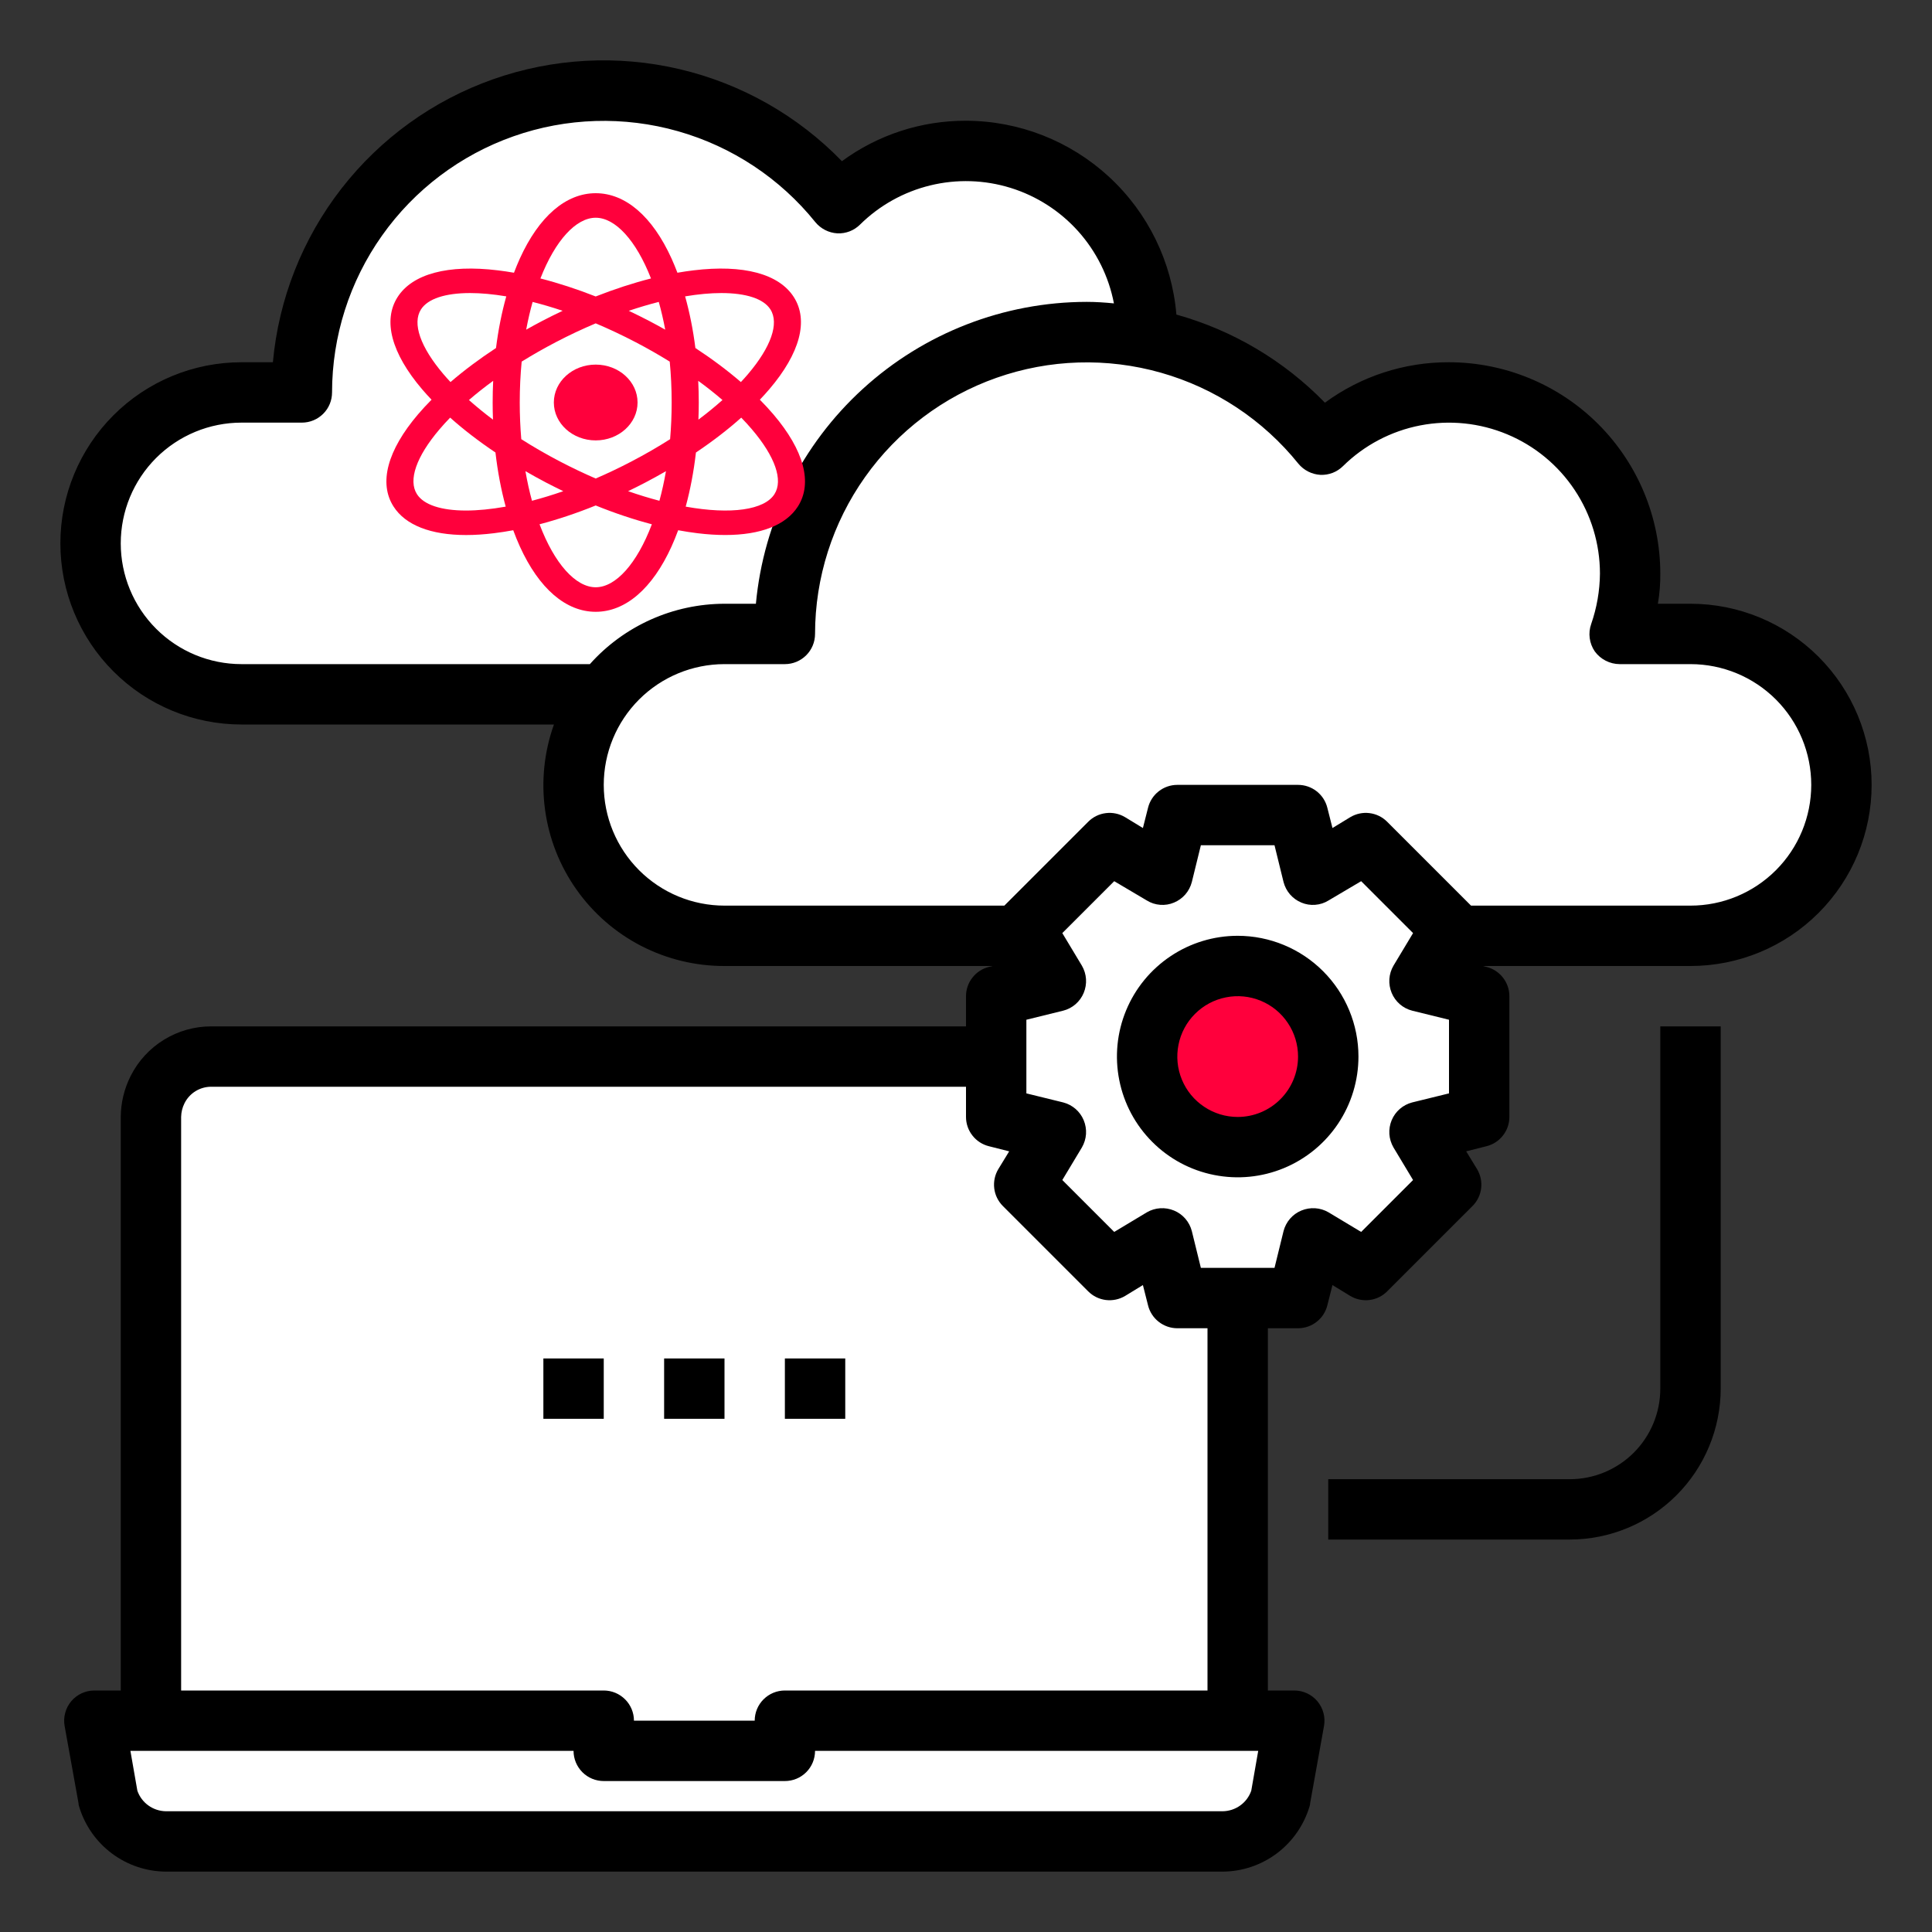
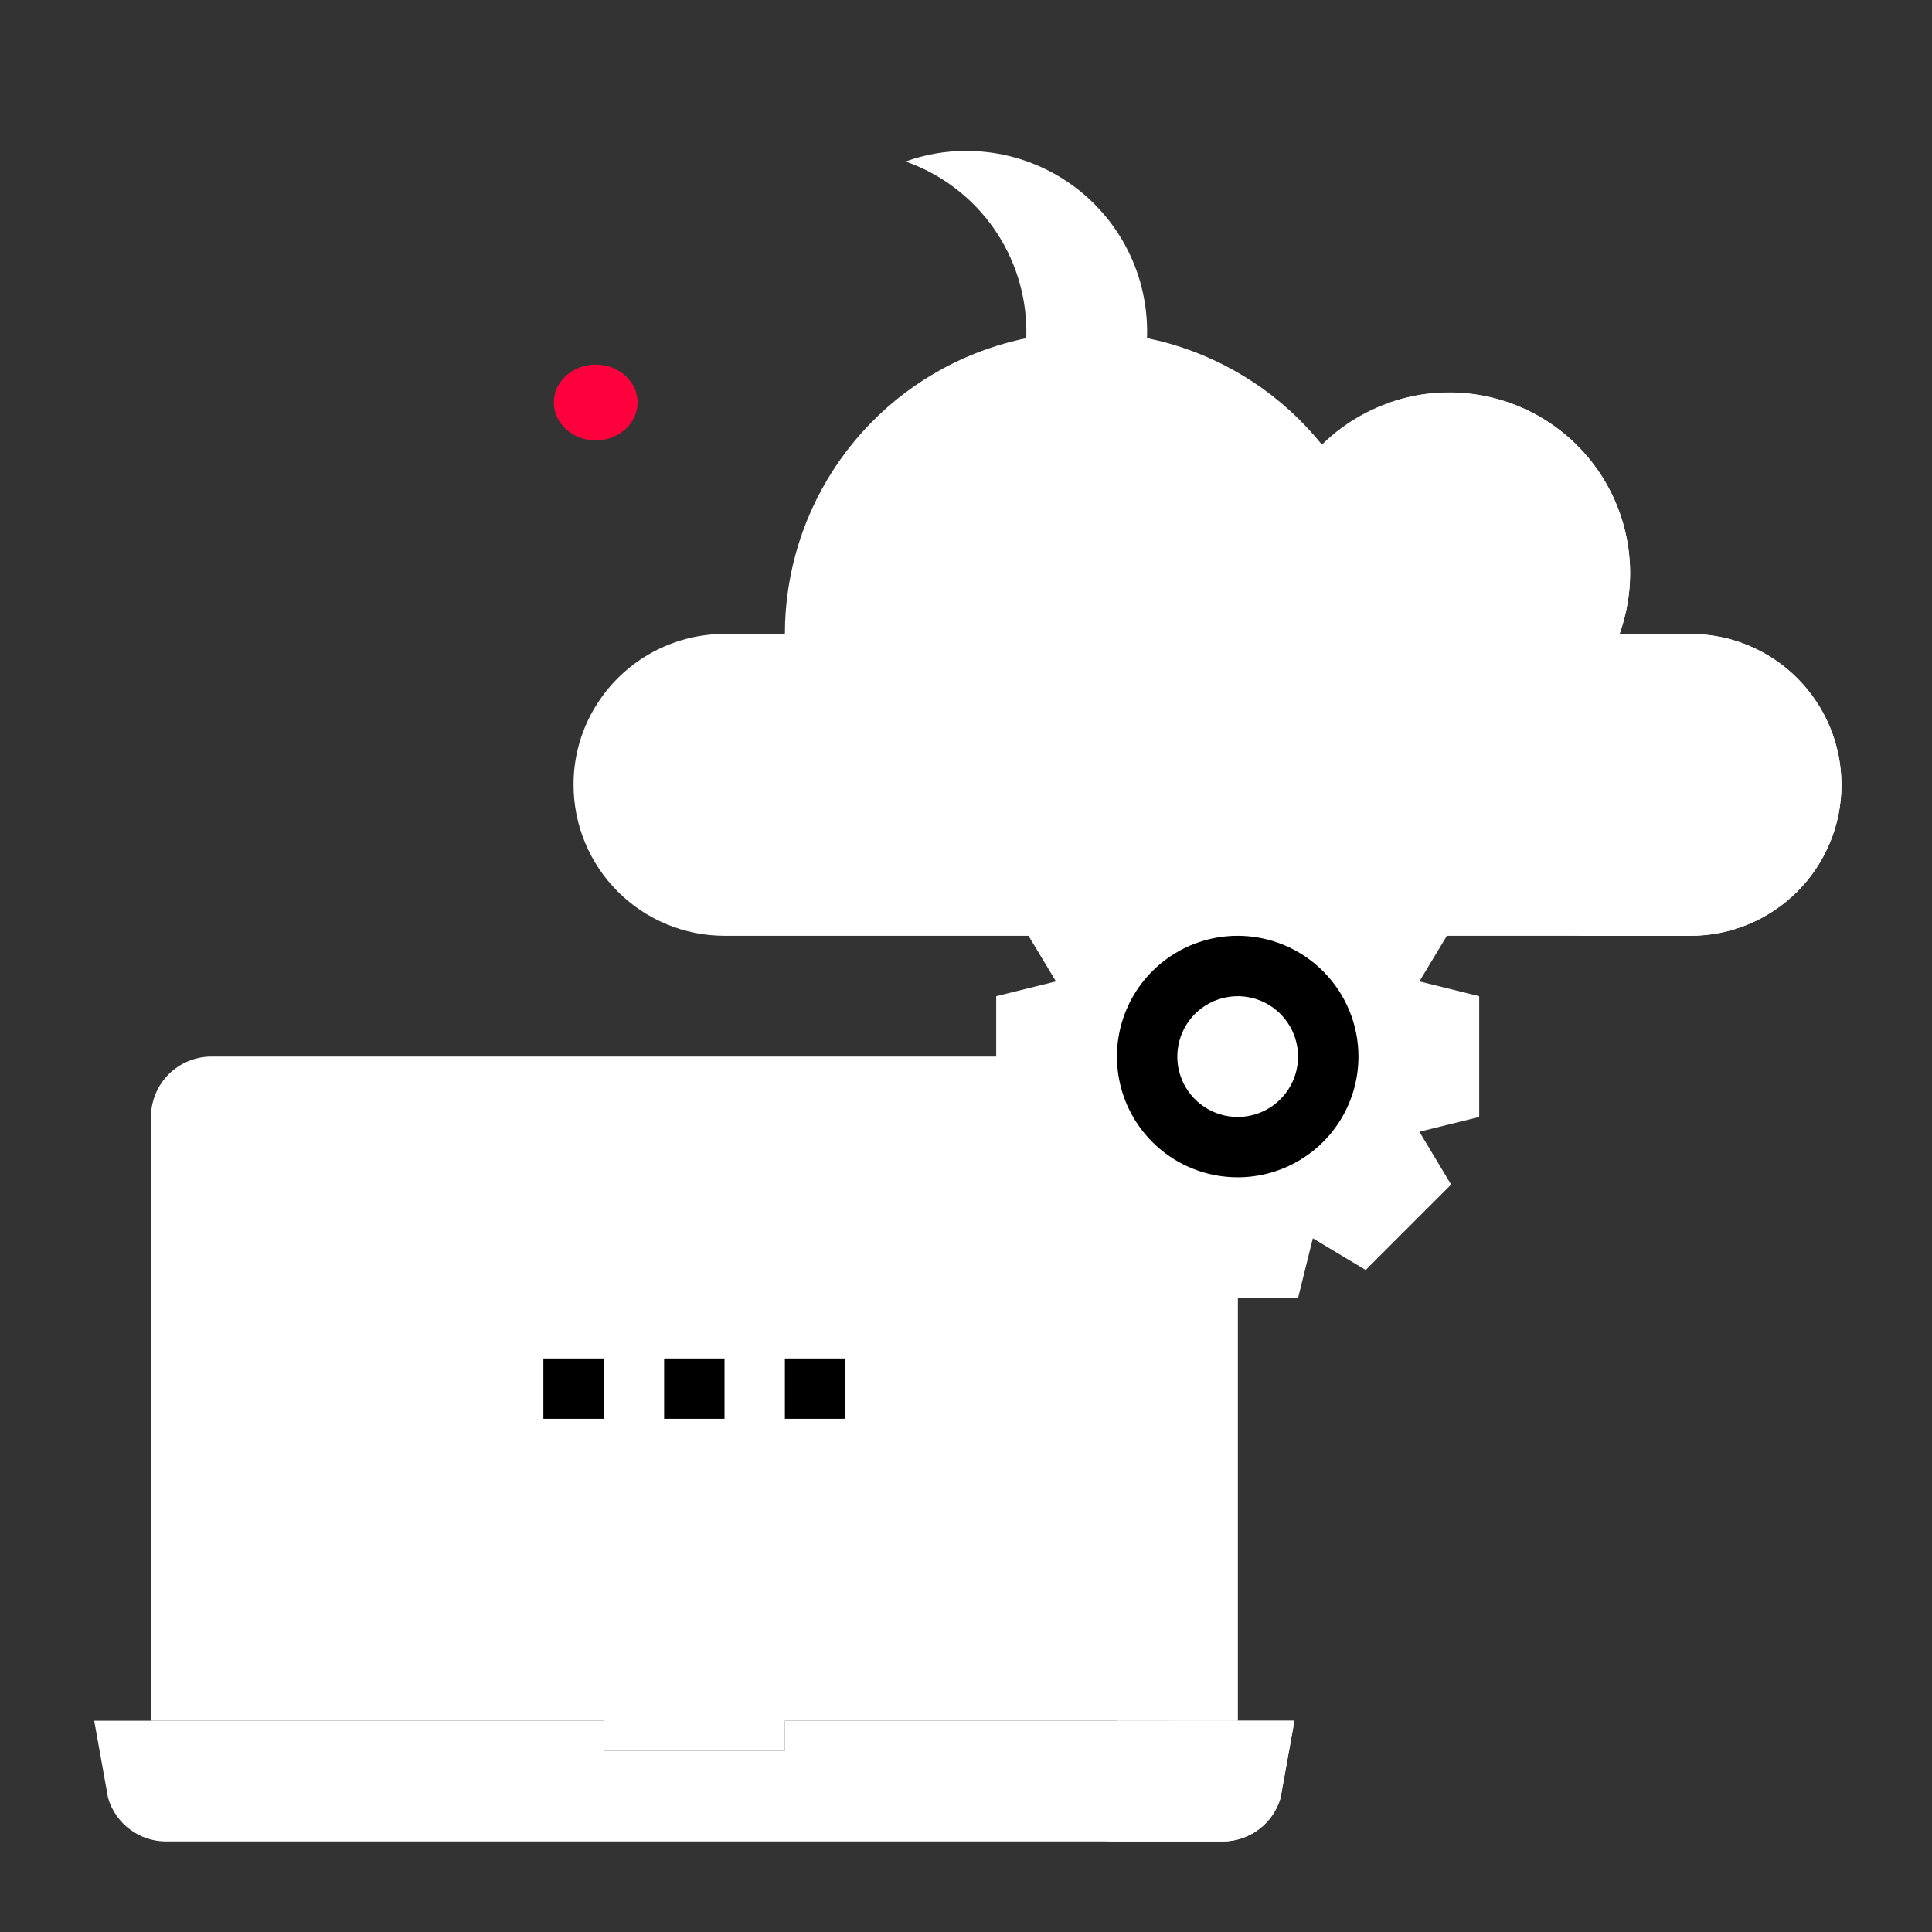
<svg xmlns="http://www.w3.org/2000/svg" width="60" height="60" viewBox="0 0 60 60" fill="none">
  <rect x="0" y="0" width="60" height="60" fill="#333333" stroke="none" />
  <path d="M36.562 32.812C37.059 32.814 37.535 33.012 37.887 33.363C38.238 33.715 38.436 34.191 38.438 34.688V53.438H24.375V54.375H18.75V53.438H4.688V34.688C4.689 34.191 4.887 33.715 5.238 33.363C5.59 33.012 6.066 32.814 6.562 32.812H36.562Z" fill="white" />
  <path d="M38.438 34.688V53.438H34.688V34.688C34.686 34.191 34.488 33.715 34.137 33.363C33.785 33.012 33.309 32.814 32.812 32.812H36.562C37.059 32.814 37.535 33.012 37.887 33.363C38.238 33.715 38.436 34.191 38.438 34.688Z" fill="white" />
-   <path d="M7.5 21.562C6.257 21.562 5.065 21.068 4.185 20.189C3.306 19.31 2.813 18.118 2.813 16.875C2.808 15.86 3.138 14.872 3.75 14.062C4.187 13.481 4.753 13.008 5.404 12.683C6.055 12.358 6.772 12.188 7.5 12.187H9.375C9.375 10.247 9.977 8.355 11.098 6.771C12.219 5.187 13.804 3.991 15.634 3.346C17.464 2.701 19.449 2.639 21.315 3.17C23.181 3.701 24.837 4.798 26.053 6.309C26.843 5.531 27.845 5.004 28.933 4.794C30.022 4.584 31.148 4.7 32.17 5.128C33.193 5.555 34.066 6.276 34.681 7.198C35.296 8.12 35.624 9.204 35.625 10.312C35.622 10.951 35.511 11.585 35.297 12.187H37.5C38.743 12.187 39.935 12.681 40.815 13.56C41.694 14.439 42.188 15.632 42.188 16.875C42.188 18.118 41.694 19.31 40.815 20.189C39.935 21.068 38.743 21.562 37.5 21.562H7.5Z" fill="white" />
  <path d="M42.188 16.875C42.188 17.491 42.066 18.1 41.831 18.669C41.595 19.238 41.25 19.754 40.815 20.19C40.379 20.625 39.862 20.97 39.294 21.206C38.725 21.441 38.116 21.562 37.5 21.562H33.75C34.993 21.562 36.185 21.069 37.065 20.19C37.944 19.311 38.438 18.118 38.438 16.875C38.438 15.632 37.944 14.44 37.065 13.56C36.185 12.681 34.993 12.188 33.75 12.188H31.547C31.761 11.585 31.872 10.951 31.875 10.312C31.876 9.15 31.516 8.015 30.844 7.066C30.172 6.117 29.222 5.401 28.125 5.016C28.726 4.797 29.361 4.686 30 4.688C30.901 4.685 31.788 4.9 32.589 5.313C33.389 5.726 34.078 6.326 34.597 7.061C35.117 7.797 35.452 8.647 35.573 9.539C35.695 10.431 35.6 11.34 35.297 12.188H37.5C38.743 12.188 39.935 12.681 40.815 13.56C41.694 14.44 42.188 15.632 42.188 16.875Z" fill="white" />
  <path d="M22.5 29.062C21.257 29.062 20.065 28.568 19.186 27.689C18.306 26.81 17.812 25.618 17.812 24.375C17.808 23.36 18.138 22.372 18.75 21.562C19.187 20.981 19.753 20.509 20.404 20.183C21.055 19.858 21.773 19.688 22.5 19.687H24.375C24.375 17.747 24.977 15.855 26.098 14.271C27.219 12.687 28.804 11.491 30.634 10.846C32.464 10.201 34.449 10.139 36.315 10.67C38.181 11.201 39.837 12.298 41.053 13.809C41.843 13.031 42.845 12.504 43.933 12.294C45.022 12.084 46.148 12.2 47.17 12.627C48.193 13.055 49.066 13.775 49.681 14.698C50.296 15.62 50.624 16.704 50.625 17.812C50.622 18.451 50.511 19.085 50.297 19.687H52.5C53.743 19.687 54.935 20.181 55.815 21.06C56.694 21.939 57.188 23.132 57.188 24.375C57.188 25.618 56.694 26.81 55.815 27.689C54.935 28.568 53.743 29.062 52.5 29.062H22.5Z" fill="white" />
  <path d="M45.938 34.688L44.081 35.147L45.066 36.788L42.413 39.441L40.772 38.456L40.312 40.312H36.562L36.103 38.456L34.462 39.441L31.809 36.788L32.794 35.147L30.938 34.688V30.938L32.794 30.478L31.941 29.062L31.809 28.837L34.462 26.184L36.103 27.169L36.562 25.312H40.312L40.772 27.169L42.413 26.184L45.066 28.837L44.934 29.062L44.081 30.478L45.938 30.938V34.688Z" fill="white" />
-   <path d="M38.438 35.625C39.991 35.625 41.25 34.366 41.25 32.812C41.25 31.259 39.991 30 38.438 30C36.884 30 35.625 31.259 35.625 32.812C35.625 34.366 36.884 35.625 38.438 35.625Z" fill="#FF003C" />
  <path d="M40.2 53.438L39.769 55.837C39.655 56.227 39.418 56.569 39.094 56.812C38.769 57.056 38.374 57.188 37.969 57.188H5.156C4.75 57.188 4.356 57.056 4.031 56.812C3.707 56.569 3.47 56.227 3.356 55.837L2.925 53.438H18.75V54.375H24.375V53.438H40.2Z" fill="white" />
  <path d="M57.188 24.375C57.188 25.618 56.694 26.811 55.815 27.69C54.935 28.569 53.743 29.062 52.5 29.062H48.75C49.993 29.062 51.185 28.569 52.065 27.69C52.944 26.811 53.438 25.618 53.438 24.375C53.438 23.132 52.944 21.939 52.065 21.061C51.185 20.181 49.993 19.688 48.75 19.688H46.547C46.761 19.085 46.872 18.451 46.875 17.812C46.876 16.65 46.516 15.515 45.844 14.566C45.172 13.617 44.222 12.901 43.125 12.516C43.726 12.297 44.361 12.186 45 12.188C45.901 12.185 46.788 12.4 47.589 12.813C48.389 13.226 49.078 13.826 49.597 14.561C50.117 15.297 50.452 16.147 50.573 17.039C50.695 17.931 50.6 18.84 50.297 19.688H52.5C53.743 19.688 54.935 20.181 55.815 21.061C56.694 21.939 57.188 23.132 57.188 24.375Z" fill="white" />
  <path d="M40.2 53.438L39.769 55.837C39.655 56.227 39.418 56.569 39.094 56.812C38.769 57.056 38.374 57.188 37.969 57.188H34.219C34.624 57.188 35.019 57.056 35.344 56.812C35.668 56.569 35.905 56.227 36.019 55.837L36.45 53.438H40.2Z" fill="white" />
  <path d="M38.438 29.062C37.696 29.062 36.971 29.282 36.354 29.695C35.737 30.107 35.257 30.692 34.973 31.377C34.689 32.063 34.615 32.817 34.76 33.544C34.904 34.272 35.261 34.94 35.786 35.464C36.31 35.989 36.978 36.346 37.706 36.49C38.433 36.635 39.187 36.561 39.873 36.277C40.558 35.993 41.144 35.513 41.556 34.896C41.968 34.279 42.188 33.554 42.188 32.812C42.188 31.818 41.792 30.864 41.089 30.161C40.386 29.458 39.432 29.062 38.438 29.062ZM38.438 34.688C38.067 34.688 37.704 34.578 37.396 34.371C37.087 34.166 36.847 33.873 36.705 33.53C36.563 33.187 36.526 32.81 36.599 32.447C36.671 32.083 36.849 31.749 37.112 31.487C37.374 31.224 37.708 31.046 38.072 30.974C38.435 30.901 38.812 30.938 39.155 31.08C39.498 31.222 39.791 31.462 39.996 31.771C40.203 32.079 40.312 32.442 40.312 32.812C40.312 33.31 40.115 33.787 39.763 34.138C39.412 34.49 38.935 34.688 38.438 34.688Z" fill="black" />
-   <path d="M52.5 18.75H51.487C51.54 18.44 51.566 18.127 51.562 17.812C51.56 16.073 50.868 14.405 49.638 13.174C48.408 11.944 46.74 11.252 45 11.25C43.614 11.245 42.264 11.685 41.147 12.506C39.878 11.202 38.287 10.258 36.534 9.769C36.396 8.13 35.648 6.602 34.438 5.488C33.228 4.374 31.645 3.753 30 3.75C28.614 3.745 27.264 4.185 26.147 5.006C24.773 3.59 23.022 2.597 21.101 2.147C19.18 1.696 17.17 1.806 15.309 2.463C13.449 3.12 11.816 4.298 10.605 5.855C9.393 7.413 8.654 9.285 8.475 11.25H7.5C6.008 11.25 4.577 11.842 3.523 12.897C2.468 13.952 1.875 15.383 1.875 16.875C1.875 18.367 2.468 19.797 3.523 20.852C4.577 21.907 6.008 22.5 7.5 22.5H17.203C16.9 23.348 16.805 24.256 16.927 25.148C17.049 26.041 17.383 26.891 17.903 27.626C18.422 28.362 19.111 28.962 19.911 29.375C20.712 29.788 21.599 30.002 22.5 30H30.825L30.712 30.028C30.509 30.078 30.329 30.195 30.2 30.36C30.07 30.525 30 30.728 30 30.937V31.875H6.562C6.044 31.874 5.535 32.017 5.093 32.289C4.651 32.56 4.293 32.949 4.059 33.412C3.859 33.808 3.753 34.244 3.75 34.687V52.5H2.925C2.789 52.501 2.654 52.531 2.531 52.589C2.408 52.647 2.299 52.731 2.211 52.835C2.124 52.94 2.06 53.062 2.025 53.194C1.989 53.325 1.983 53.463 2.006 53.597L2.438 55.997C2.438 56.032 2.445 56.067 2.456 56.1C2.629 56.682 2.985 57.194 3.472 57.559C3.958 57.923 4.548 58.122 5.156 58.125H37.969C38.577 58.122 39.167 57.923 39.653 57.559C40.139 57.194 40.495 56.682 40.669 56.1C40.68 56.067 40.687 56.032 40.688 55.997L41.119 53.597C41.142 53.463 41.136 53.325 41.1 53.194C41.065 53.062 41.001 52.94 40.914 52.835C40.826 52.731 40.717 52.647 40.594 52.589C40.471 52.531 40.336 52.501 40.2 52.5H39.375V41.25H40.312C40.522 41.25 40.725 41.179 40.89 41.05C41.055 40.921 41.172 40.741 41.222 40.537L41.381 39.909L41.934 40.247C42.114 40.354 42.323 40.398 42.53 40.373C42.738 40.347 42.93 40.254 43.078 40.106L45.731 37.453C45.879 37.305 45.973 37.112 45.998 36.905C46.023 36.698 45.979 36.488 45.872 36.309L45.534 35.756L46.163 35.597C46.366 35.547 46.546 35.43 46.675 35.265C46.805 35.1 46.875 34.897 46.875 34.687V30.937C46.875 30.728 46.805 30.525 46.675 30.36C46.546 30.195 46.366 30.078 46.163 30.028L46.05 30H52.5C53.992 30 55.423 29.407 56.477 28.352C57.532 27.297 58.125 25.867 58.125 24.375C58.125 22.883 57.532 21.452 56.477 20.397C55.423 19.343 53.992 18.75 52.5 18.75ZM18.319 20.625H7.5C6.505 20.625 5.552 20.23 4.848 19.526C4.145 18.823 3.75 17.869 3.75 16.875C3.75 15.88 4.145 14.927 4.848 14.223C5.552 13.52 6.505 13.125 7.5 13.125H9.375C9.624 13.125 9.862 13.026 10.038 12.85C10.214 12.675 10.312 12.436 10.312 12.187C10.313 10.442 10.856 8.739 11.865 7.315C12.874 5.89 14.3 4.813 15.947 4.233C17.593 3.653 19.379 3.598 21.058 4.076C22.737 4.553 24.227 5.54 25.322 6.9C25.406 7.002 25.51 7.085 25.628 7.145C25.746 7.205 25.874 7.239 26.006 7.247C26.136 7.253 26.265 7.231 26.386 7.185C26.507 7.138 26.617 7.066 26.709 6.975C27.312 6.379 28.066 5.959 28.889 5.758C29.713 5.557 30.576 5.584 31.385 5.835C32.194 6.086 32.921 6.553 33.486 7.184C34.051 7.816 34.434 8.589 34.594 9.422C34.312 9.394 34.031 9.375 33.75 9.375C31.178 9.378 28.699 10.34 26.799 12.074C24.898 13.808 23.713 16.189 23.475 18.75H22.5C21.71 18.752 20.93 18.919 20.21 19.242C19.489 19.565 18.845 20.036 18.319 20.625ZM5.625 34.687C5.628 34.541 5.663 34.397 5.728 34.266C5.805 34.11 5.924 33.979 6.071 33.888C6.219 33.797 6.389 33.749 6.562 33.75H30V34.687C30 34.897 30.07 35.1 30.2 35.265C30.329 35.43 30.509 35.547 30.712 35.597L31.341 35.756L31.003 36.309C30.896 36.488 30.852 36.698 30.877 36.905C30.902 37.112 30.996 37.305 31.144 37.453L33.797 40.106C33.945 40.254 34.137 40.347 34.345 40.373C34.552 40.398 34.761 40.354 34.941 40.247L35.494 39.909L35.653 40.537C35.703 40.741 35.82 40.921 35.985 41.05C36.15 41.179 36.353 41.25 36.562 41.25H37.5V52.5H24.375C24.126 52.5 23.888 52.599 23.712 52.775C23.536 52.95 23.438 53.189 23.438 53.437H19.688C19.688 53.189 19.589 52.95 19.413 52.775C19.237 52.599 18.999 52.5 18.75 52.5H5.625V34.687ZM38.859 55.612C38.795 55.797 38.675 55.958 38.515 56.072C38.356 56.186 38.165 56.248 37.969 56.25H5.156C4.96 56.248 4.769 56.186 4.61 56.072C4.45 55.958 4.33 55.797 4.266 55.612L4.05 54.375H17.812C17.812 54.623 17.911 54.862 18.087 55.038C18.263 55.214 18.501 55.312 18.75 55.312H24.375C24.624 55.312 24.862 55.214 25.038 55.038C25.214 54.862 25.312 54.623 25.312 54.375H39.075L38.859 55.612ZM45 33.956L43.856 34.237C43.714 34.274 43.583 34.343 43.472 34.439C43.362 34.535 43.275 34.655 43.219 34.791C43.163 34.926 43.139 35.073 43.148 35.219C43.158 35.365 43.202 35.507 43.275 35.634L43.884 36.647L42.272 38.259L41.259 37.65C41.133 37.576 40.99 37.533 40.844 37.523C40.698 37.514 40.551 37.538 40.416 37.594C40.28 37.65 40.16 37.736 40.064 37.847C39.968 37.958 39.899 38.089 39.862 38.231L39.581 39.375H37.294L37.013 38.231C36.976 38.089 36.907 37.958 36.811 37.847C36.715 37.736 36.595 37.65 36.459 37.594C36.324 37.538 36.177 37.514 36.031 37.523C35.885 37.533 35.742 37.576 35.616 37.65L34.603 38.259L32.991 36.647L33.6 35.634C33.673 35.507 33.717 35.365 33.727 35.219C33.736 35.073 33.712 34.926 33.656 34.791C33.6 34.655 33.513 34.535 33.403 34.439C33.292 34.343 33.161 34.274 33.019 34.237L31.875 33.956V31.669L33.019 31.387C33.161 31.351 33.292 31.282 33.403 31.186C33.513 31.09 33.6 30.97 33.656 30.834C33.712 30.699 33.736 30.552 33.727 30.406C33.717 30.259 33.673 30.117 33.6 29.991L32.991 28.978L34.603 27.366L35.616 27.965C35.741 28.043 35.883 28.089 36.03 28.1C36.176 28.112 36.324 28.088 36.459 28.031C36.595 27.975 36.715 27.888 36.811 27.778C36.907 27.667 36.976 27.535 37.013 27.394L37.294 26.25H39.581L39.862 27.394C39.899 27.535 39.968 27.667 40.064 27.778C40.16 27.888 40.28 27.975 40.416 28.031C40.551 28.088 40.699 28.112 40.845 28.1C40.992 28.089 41.134 28.043 41.259 27.965L42.272 27.366L43.884 28.978L43.275 29.991C43.202 30.117 43.158 30.259 43.148 30.406C43.139 30.552 43.163 30.699 43.219 30.834C43.275 30.97 43.362 31.09 43.472 31.186C43.583 31.282 43.714 31.351 43.856 31.387L45 31.669V33.956ZM52.5 28.125H45.684L43.078 25.519C42.93 25.371 42.738 25.277 42.53 25.252C42.323 25.226 42.114 25.271 41.934 25.378L41.381 25.715L41.222 25.087C41.172 24.884 41.055 24.703 40.89 24.574C40.725 24.445 40.522 24.375 40.312 24.375H36.562C36.353 24.375 36.15 24.445 35.985 24.574C35.82 24.703 35.703 24.884 35.653 25.087L35.494 25.715L34.941 25.378C34.761 25.271 34.552 25.226 34.345 25.252C34.137 25.277 33.945 25.371 33.797 25.519L31.191 28.125H22.5C21.505 28.125 20.552 27.73 19.848 27.026C19.145 26.323 18.75 25.369 18.75 24.375C18.75 23.38 19.145 22.427 19.848 21.723C20.552 21.02 21.505 20.625 22.5 20.625H24.375C24.624 20.625 24.862 20.526 25.038 20.35C25.214 20.174 25.312 19.936 25.312 19.687C25.313 17.942 25.856 16.239 26.865 14.815C27.874 13.39 29.3 12.313 30.947 11.733C32.593 11.153 34.379 11.098 36.058 11.576C37.737 12.053 39.227 13.04 40.322 14.4C40.406 14.502 40.51 14.585 40.628 14.645C40.746 14.705 40.874 14.739 41.006 14.747C41.136 14.753 41.265 14.731 41.386 14.685C41.507 14.638 41.617 14.566 41.709 14.475C42.367 13.826 43.203 13.386 44.11 13.211C45.017 13.036 45.956 13.132 46.809 13.489C47.662 13.845 48.39 14.446 48.902 15.216C49.414 15.985 49.687 16.888 49.688 17.812C49.683 18.346 49.591 18.875 49.416 19.378C49.366 19.519 49.35 19.67 49.37 19.818C49.389 19.966 49.444 20.108 49.528 20.231C49.617 20.352 49.733 20.451 49.866 20.519C49.999 20.587 50.147 20.624 50.297 20.625H52.5C53.495 20.625 54.448 21.02 55.152 21.723C55.855 22.427 56.25 23.38 56.25 24.375C56.25 25.369 55.855 26.323 55.152 27.026C54.448 27.73 53.495 28.125 52.5 28.125Z" fill="black" />
-   <path d="M51.562 43.125C51.562 43.871 51.266 44.586 50.739 45.114C50.211 45.641 49.496 45.938 48.75 45.938H41.25V47.812H48.75C49.993 47.811 51.184 47.317 52.063 46.438C52.942 45.559 53.436 44.368 53.438 43.125V31.875H51.562V43.125Z" fill="black" />
  <path d="M20.625 42.188H22.5V44.062H20.625V42.188Z" fill="black" />
  <path d="M24.375 42.188H26.25V44.062H24.375V42.188Z" fill="black" />
  <path d="M16.875 42.188H18.75V44.062H16.875V42.188Z" fill="black" />
-   <path d="M24.017 12.867C23.888 12.716 23.748 12.564 23.598 12.413C23.701 12.305 23.799 12.197 23.892 12.088C24.846 10.969 25.116 9.953 24.654 9.228C24.192 8.503 23.085 8.208 21.537 8.396C21.374 8.415 21.207 8.441 21.038 8.47C20.98 8.318 20.919 8.17 20.855 8.028C20.261 6.72 19.424 6 18.5 6C17.576 6 16.739 6.72 16.145 8.028C16.081 8.17 16.02 8.318 15.962 8.47C15.793 8.441 15.626 8.415 15.463 8.396C13.915 8.208 12.808 8.503 12.346 9.228C11.884 9.953 12.155 10.969 13.108 12.088C13.201 12.197 13.299 12.305 13.402 12.413C13.252 12.564 13.112 12.716 12.983 12.867C12.029 13.987 11.758 15.003 12.22 15.728C12.591 16.31 13.379 16.616 14.477 16.616C14.746 16.616 15.033 16.597 15.337 16.56C15.533 16.536 15.734 16.505 15.939 16.467C16.003 16.642 16.072 16.81 16.145 16.972C16.739 18.28 17.576 19 18.5 19C19.424 19 20.261 18.28 20.855 16.972C20.928 16.81 20.997 16.642 21.061 16.467C21.266 16.505 21.467 16.536 21.663 16.56C21.967 16.597 22.254 16.615 22.523 16.615C23.621 16.615 24.409 16.31 24.78 15.728C25.242 15.003 24.971 13.987 24.017 12.867ZM22.402 9.101C23.171 9.101 23.715 9.278 23.926 9.609C24.202 10.042 23.947 10.776 23.226 11.623C23.157 11.704 23.084 11.785 23.009 11.865C22.587 11.502 22.113 11.147 21.596 10.808C21.525 10.244 21.417 9.705 21.277 9.204C21.689 9.135 22.067 9.101 22.402 9.101ZM19.617 14.328C19.239 14.526 18.865 14.703 18.5 14.861C18.135 14.703 17.762 14.526 17.383 14.328C16.966 14.11 16.566 13.879 16.189 13.639C16.158 13.274 16.141 12.894 16.141 12.5C16.141 12.058 16.162 11.634 16.201 11.23C16.538 11.021 16.891 10.82 17.258 10.628C17.679 10.408 18.095 10.213 18.5 10.042C18.905 10.213 19.321 10.408 19.742 10.628C20.109 10.82 20.462 11.021 20.799 11.23C20.838 11.634 20.859 12.058 20.859 12.5C20.859 12.894 20.842 13.274 20.811 13.639C20.434 13.879 20.034 14.11 19.617 14.328ZM20.682 14.633C20.626 14.957 20.557 15.264 20.479 15.552C20.167 15.47 19.842 15.371 19.506 15.254C19.684 15.168 19.861 15.08 20.037 14.988C20.257 14.873 20.472 14.754 20.682 14.633ZM17.493 15.254C17.158 15.371 16.833 15.47 16.521 15.552C16.442 15.264 16.374 14.957 16.318 14.633C16.528 14.754 16.743 14.873 16.962 14.988C17.139 15.08 17.316 15.168 17.493 15.254ZM15.31 13.032C15.043 12.832 14.794 12.628 14.563 12.423C14.797 12.221 15.048 12.022 15.316 11.827C15.305 12.049 15.3 12.274 15.3 12.5C15.3 12.678 15.303 12.856 15.31 13.032ZM16.341 10.238C16.398 9.934 16.465 9.647 16.541 9.377C16.84 9.452 17.151 9.544 17.473 9.652C17.26 9.753 17.048 9.858 16.837 9.968C16.669 10.056 16.504 10.146 16.341 10.238ZM19.527 9.652C19.849 9.544 20.16 9.452 20.459 9.376C20.535 9.647 20.602 9.934 20.659 10.238C20.496 10.146 20.331 10.056 20.163 9.968C19.952 9.858 19.74 9.753 19.527 9.652ZM21.684 11.827C21.952 12.022 22.203 12.221 22.437 12.423C22.206 12.628 21.957 12.832 21.69 13.032C21.697 12.856 21.701 12.678 21.701 12.5C21.701 12.274 21.695 12.049 21.684 11.827ZM18.5 6.762C19.108 6.762 19.755 7.463 20.217 8.648C19.66 8.79 19.083 8.978 18.5 9.207C17.917 8.978 17.34 8.79 16.783 8.648C17.245 7.463 17.892 6.762 18.5 6.762ZM13.074 9.609C13.286 9.278 13.829 9.101 14.598 9.101C14.933 9.101 15.311 9.135 15.723 9.204C15.582 9.705 15.475 10.244 15.404 10.808C14.887 11.147 14.413 11.502 13.991 11.865C13.916 11.785 13.843 11.704 13.774 11.623C13.053 10.776 12.798 10.042 13.074 9.609ZM14.472 15.855C13.703 15.855 13.16 15.678 12.949 15.347C12.672 14.914 12.928 14.18 13.649 13.333C13.752 13.212 13.862 13.091 13.98 12.97C14.396 13.342 14.87 13.706 15.387 14.053C15.455 14.644 15.562 15.209 15.705 15.734C15.251 15.815 14.836 15.855 14.472 15.855ZM18.5 18.238C17.88 18.238 17.22 17.51 16.756 16.282C17.323 16.133 17.909 15.937 18.5 15.698C19.091 15.937 19.677 16.133 20.244 16.282C19.78 17.51 19.12 18.238 18.5 18.238ZM24.051 15.347C23.74 15.835 22.708 15.988 21.295 15.734C21.438 15.209 21.545 14.644 21.613 14.053C22.13 13.706 22.604 13.342 23.02 12.97C23.138 13.091 23.248 13.212 23.351 13.333C24.073 14.18 24.328 14.914 24.051 15.347Z" fill="#FF003C" />
  <path d="M18.5 13.677C19.218 13.677 19.8 13.15 19.8 12.5C19.8 11.85 19.218 11.323 18.5 11.323C17.782 11.323 17.2 11.85 17.2 12.5C17.2 13.15 17.782 13.677 18.5 13.677Z" fill="#FF003C" />
</svg>